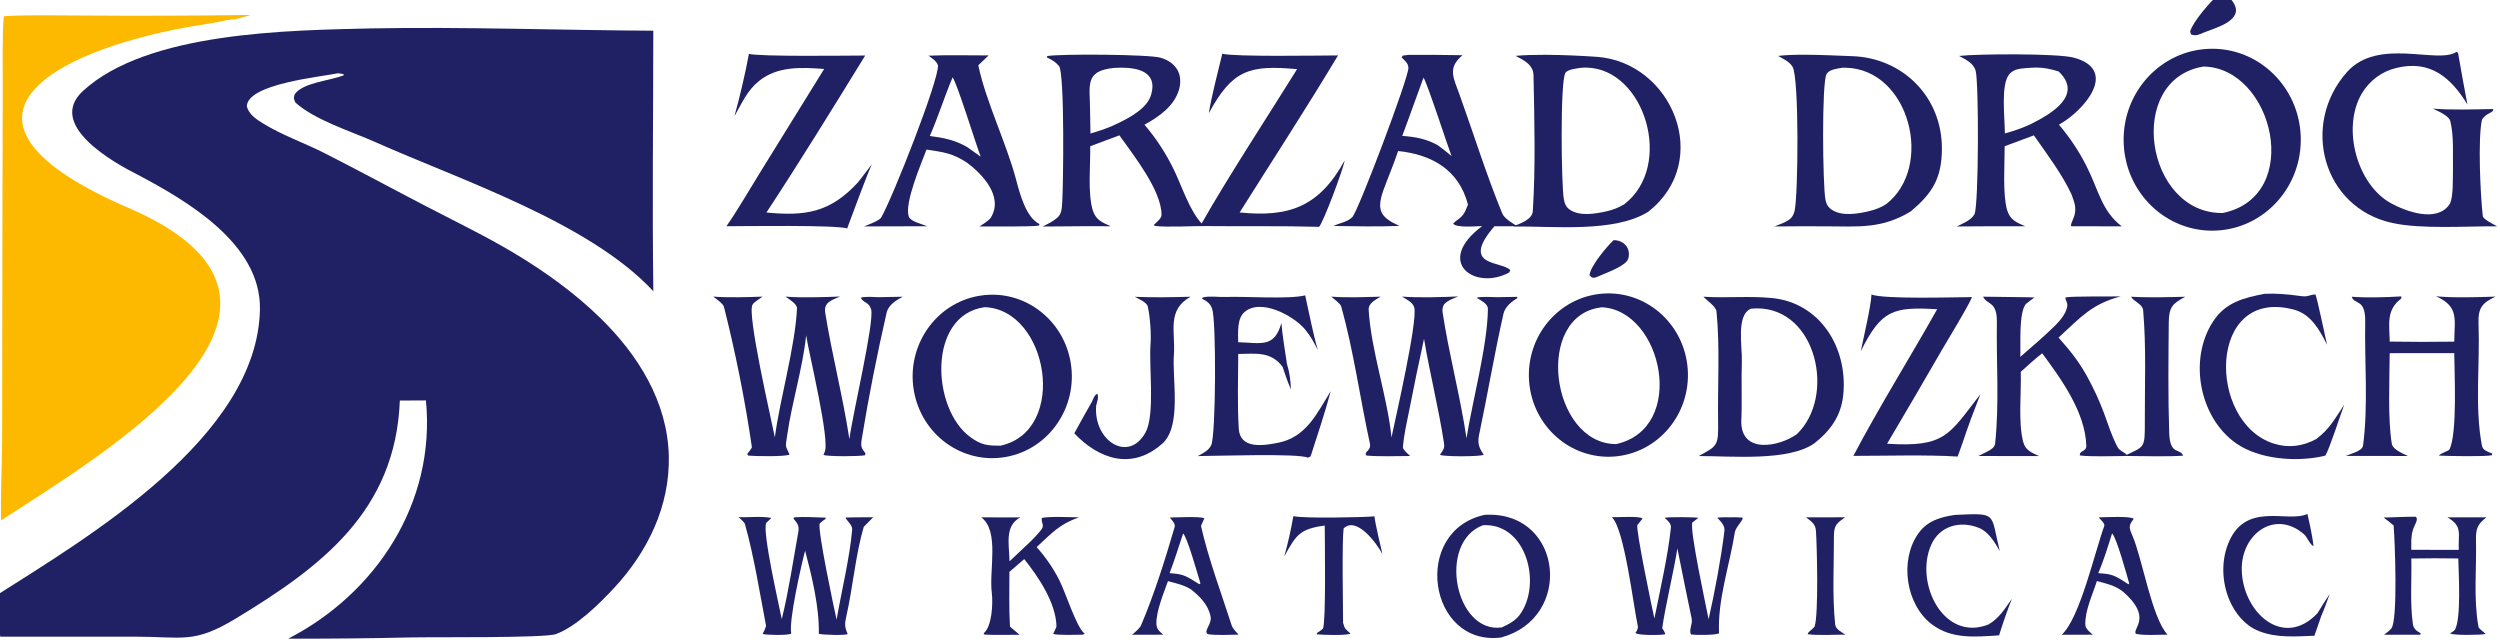
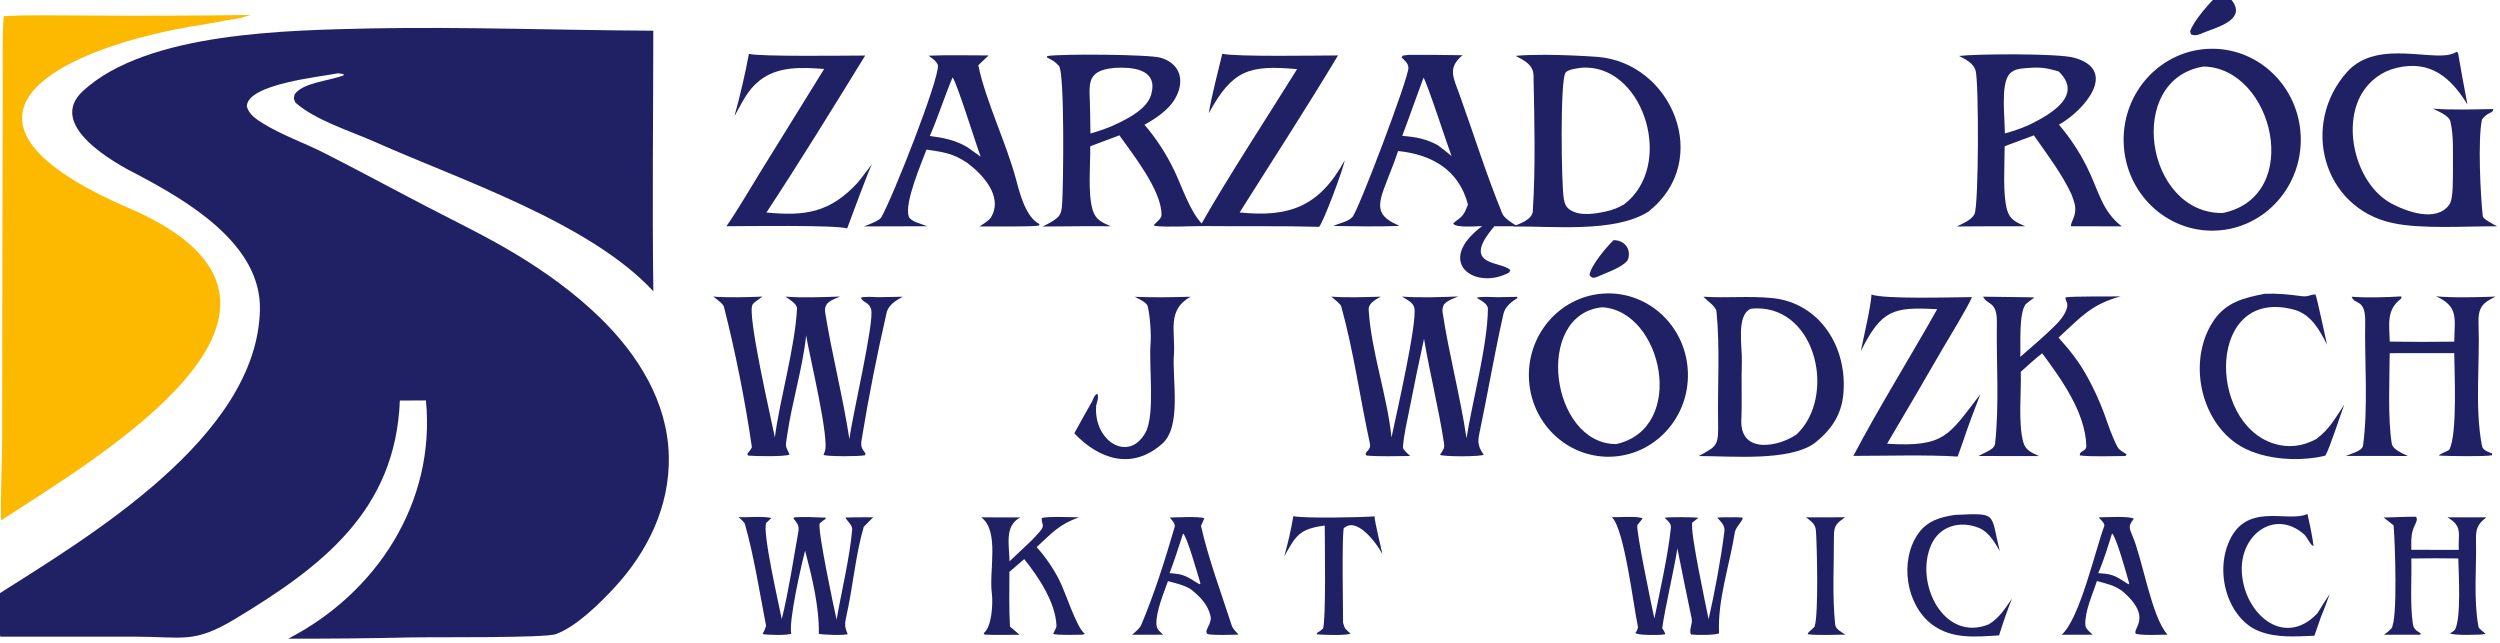
<svg xmlns="http://www.w3.org/2000/svg" xmlns:ns1="http://www.inkscape.org/namespaces/inkscape" xmlns:ns2="http://sodipodi.sourceforge.net/DTD/sodipodi-0.dtd" width="272.222" height="70" viewBox="0 0 72.025 18.521" version="1.1" id="svg1" xml:space="preserve" ns1:version="1.4 (86a8ad7, 2024-10-11)" ns2:docname="cooperation_2.svg">
  <ns2:namedview id="namedview1" pagecolor="#505050" bordercolor="#eeeeee" borderopacity="1" ns1:showpageshadow="0" ns1:pageopacity="0" ns1:pagecheckerboard="0" ns1:deskcolor="#505050" ns1:document-units="mm" ns1:zoom="2.1113215" ns1:cx="75.308284" ns1:cy="169.79887" ns1:window-width="2560" ns1:window-height="1387" ns1:window-x="-8" ns1:window-y="-8" ns1:window-maximized="1" ns1:current-layer="g1" showgrid="false" />
  <defs id="defs1">
    <linearGradient id="gradient_0" gradientUnits="userSpaceOnUse" x1="467.086" y1="164.599" x2="462.48" y2="160.297">
      <stop offset="0" stop-color="white" stop-opacity="0" id="stop49" />
      <stop offset="1" stop-color="#FFFDFD" stop-opacity="0.086" id="stop50" />
    </linearGradient>
  </defs>
  <g ns1:label="Warstwa 1" ns1:groupmode="layer" id="layer1" transform="translate(-6.0518061e-7,-8.996)">
    <g id="g1" transform="matrix(0.265,0,0,0.265,57.336,116.77)">
      <g id="g2" transform="matrix(0.28,0,0,0.288,-232.952,-626.329)">
        <path fill="#1f2164" d="m 203.141,773.346 c 36.289,-0.656 73.332,0.683 109.77,0.867 -0.028,32.559 -0.443,65.884 0.013,98.361 -24.769,-25.984 -74.942,-42.006 -107.894,-56.291 -9.53,-4.131 -23.434,-8.269 -31.107,-14.961 -0.757,-1.93 -0.719,-1.166 -0.271,-3.094 3.266,-4.542 13.761,-5.074 19.102,-7.213 l -0.192,-0.438 c -0.343,-0.065 -1.982,-0.324 -2.257,-0.268 -6.471,1.315 -35.115,3.973 -35.222,12.489 0.802,3.012 3.73,4.889 6.265,6.409 7.432,4.459 16.152,7.394 23.971,11.257 13.34,6.59 26.509,13.537 39.793,20.24 11.33,5.718 22.826,11.112 33.802,17.498 11.906,6.928 23.383,14.941 33.388,24.434 14.563,13.816 26.127,31.537 26.624,52.121 0.458,18.966 -8.26,36.216 -21.171,49.739 -5.78,6.053 -14.672,14.612 -22.636,17.491 -4.32,1.562 -47.733,1.064 -56.491,1.266 -15.823,0.346 -31.648,0.502 -47.475,0.465 34.001,-17.029 57.352,-51.168 53.467,-89.937 l -10.125,0.049 c -1.672,41.641 -30.328,62.671 -63.836,82.366 -16.227,9.539 -20.561,6.769 -38.886,6.764 l -52.448,0.01 C 59.023,997.798 58.204,992.89 57.946,987.321 93.175,965.499 159.332,927.678 160.169,879.34 160.597,854.584 131.692,838.371 112.876,828.654 103.531,824.121 77.163,809.805 91.417,797 116.494,774.472 171.945,774.098 203.141,773.346 Z" id="path2" style="stroke-width:1.473" />
        <path fill="#fcb900" d="m 61.91,768.671 c 9.08,-0.48 20.339,-0.193 29.558,-0.193 21.716,0.16 43.434,0.09 65.148,-0.211 -3.312,0.953 -5.441,1.67 -8.916,1.881 -3.189,0.809 -11.586,2.026 -14.711,2.545 -54.331,9.359 -102.522,35.439 -23.716,68.476 88.812,37.232 -12.498,94.218 -49.596,117.894 -0.32,-9.083 0.377,-20.817 0.394,-30.388 l 0.099,-77.473 0.126,-54.619 c 0.036,-7.3 -0.263,-20.873 0.424,-27.811 z" id="path3" style="stroke-width:1.473" />
        <path id="path4" style="fill:#1f2164;fill-opacity:1;stroke-width:1.473" d="m 917.354,781.036 c -19.061,0.467 -34.106,16.325 -33.537,35.352 0.569,19.026 16.533,33.959 35.588,33.291 18.915,-0.663 33.738,-16.455 33.174,-35.34 -0.564,-18.885 -16.303,-33.766 -35.225,-33.303 z m -2.537,6.703 c 27.098,0.402 39.084,48.975 7.477,55.291 -30.051,0.417 -38.005,-50.444 -7.477,-55.291 z" />
        <path id="path6" style="fill:#1f2164;fill-opacity:1;stroke-width:1.473" d="m 533.832,782.9 c -1.481,6.091 -4.34,16.581 -5.215,22.438 9.164,-16.482 15.888,-18.231 34.254,-16.609 -11.537,18.038 -26.373,40 -37.061,58.258 -4.707,-4.987 -7.465,-13.56 -10.625,-19.996 -3.075,-6.246 -6.965,-12.061 -11.564,-17.291 5.518,-2.982 11.516,-6.911 13.408,-13.268 0.704,-2.366 0.694,-4.993 -0.502,-7.203 -1.366,-2.521 -3.926,-4.03 -6.615,-4.814 -4.394,-1.282 -38.913,-1.526 -44.082,-0.629 l -0.029,0.564 c 1.78,0.816 3.154,1.562 4.475,3.029 0.05,0.055 0.1,0.109 0.148,0.164 2.245,2.517 1.692,45.515 1.242,51.613 -0.156,2.105 -0.168,4.167 -1.902,5.654 -1.646,1.411 -3.76,2.378 -5.691,3.328 l 16.145,-0.125 10.293,0.018 c -3.264,-1.419 -5.842,-2.355 -6.996,-6.102 -1.97,-6.404 -0.853,-17.041 -0.955,-24.1 l 11.32,-4.123 c 4.834,6.719 16.556,20.872 16.346,30.121 -0.028,1.275 -1.849,2.611 -2.926,3.654 l 0.295,0.432 c 5.095,0.584 14.247,-0.004 19.703,0.053 14.681,0.153 29.449,-0.123 44.125,0.287 1.781,-1.981 9.47,-22.008 9.916,-25.041 -9.931,17.59 -21.681,21.492 -40.768,19.615 12.568,-19.437 26.139,-39.691 38.201,-59.283 -7.137,0.029 -40.443,0.581 -44.939,-0.645 z m -39.457,5.271 c 6.198,-0.035 14.449,1.332 11.859,10.115 -1.498,5.081 -7.839,8.458 -12.436,10.65 -3.194,1.627 -7.706,3.142 -11.158,4.084 0.012,-2.724 -0.136,-5.479 -0.135,-8.193 0.006,-9.877 -2.461,-15.454 9.375,-16.574 0.764,-0.045 1.609,-0.077 2.494,-0.082 z" />
        <path id="path8" style="fill:#1f2164;fill-opacity:1;stroke-width:1.473" d="m 659.254,783.31 c -4.178,-0.014 -8.194,0.093 -11.551,0.393 3.047,1.566 6.888,3.267 6.969,7.297 0.342,16.993 0.843,34.4 -0.275,51.346 -0.211,3.197 -5.014,4.689 -7.684,5.766 15.582,-0.153 39.428,2.444 52.516,-5.562 25.277,-19.272 9.167,-56.523 -20.031,-58.482 -5.567,-0.374 -12.98,-0.733 -19.943,-0.756 z m 16.037,4.834 c 22.567,0.419 34.072,37.084 14.598,51.604 -2.241,1.297 -4.507,2.143 -7.043,2.688 -4.187,0.899 -10.285,1.9 -14.059,-0.65 -1.512,-1.022 -2.005,-2.261 -2.334,-3.98 -0.978,-5.111 -1.489,-44.859 0.633,-47.717 0.996,-1.342 4.463,-1.619 5.988,-1.869 0.75,-0.064 1.489,-0.088 2.217,-0.074 z" />
-         <path id="path10" style="fill:#1f2164;fill-opacity:1;stroke-width:1.473" d="m 760.118,783.282 c -3.898,-0.014 -7.592,0.095 -10.473,0.441 1.84,1.029 4.272,2.108 5.457,3.883 0.047,0.069 0.093,0.138 0.139,0.207 2.606,3.959 2.206,48.135 0.836,54.277 -0.361,1.614 -1.024,2.746 -2.443,3.666 -1.556,1.008 -3.669,1.644 -5.398,2.346 6.615,-0.064 13.232,-0.08 19.848,-0.047 12.736,0.048 21.843,1.055 33.117,-5.66 8.179,-6.696 11.921,-12.297 12.043,-23.33 0.222,-19.846 -15.265,-34.594 -34.76,-35.24 -4.807,-0.159 -11.869,-0.52 -18.365,-0.543 z m 15.662,4.9 c 24.977,0.451 34.504,37.434 15.854,51.473 -2.01,1.299 -4.299,2.122 -6.621,2.662 -4.28,0.995 -10.47,2.047 -14.387,-0.441 -1.554,-0.988 -2.218,-2.09 -2.592,-3.855 -1.068,-5.058 -1.53,-44.587 0.459,-47.516 1.193,-1.758 4.173,-1.967 6.086,-2.314 0.404,-0.011 0.805,-0.015 1.201,-0.008 z" />
-         <path id="path12" style="fill:#1f2164;fill-opacity:1;stroke-width:1.473" d="m 443.942,873.868 c -1.552,0.03 -3.122,0.179 -4.699,0.451 -16.82,2.902 -28.096,18.866 -25.189,35.656 2.907,16.791 18.9,28.049 35.719,25.146 16.82,-2.903 28.098,-18.867 25.189,-35.656 -2.634,-15.217 -16.016,-25.89 -31.02,-25.598 z m -2.402,4.713 c 24.682,0.768 32.7,46.504 6.266,52.268 -5.088,0.032 -7.535,-0.156 -11.936,-3.324 -14.936,-10.749 -16.541,-45.926 5.67,-48.943 z" />
        <path id="path14" style="fill:#1f2164;fill-opacity:1;stroke-width:1.473" d="m 683.123,873.386 c -0.528,0.011 -1.058,0.036 -1.59,0.074 -16.99,1.224 -29.779,15.95 -28.586,32.912 1.195,16.963 15.922,29.756 32.916,28.596 17.038,-1.164 29.895,-15.911 28.697,-32.918 -1.16,-16.476 -15.082,-29.012 -31.438,-28.664 z m -1.83,5.23 c 23.486,1.203 33.202,45.678 5.469,51.645 -25.484,-0.003 -32.106,-48.922 -5.469,-51.645 z" />
        <path id="path16" style="fill:#1f2164;fill-opacity:1;stroke-width:1.473" d="m 720.637,874.626 0.178,0.186 c 1.204,1.252 4.716,3.526 4.906,5.389 1.391,13.64 0.403,27.914 0.629,41.695 0.149,9.068 -0.306,9.065 -7.537,12.881 12.742,-0.012 35.03,2.085 44.971,-4.855 6.235,-4.772 10.343,-10.357 11.162,-18.27 1.837,-17.739 -8.976,-34.732 -27.652,-36.521 -9.091,-0.871 -17.832,0.08 -26.656,-0.504 z m 20.801,4.408 c 23.291,-0.033 30.721,33.394 15.451,47.51 -6.791,4.683 -21.661,7.638 -21.543,-4.938 0.367,-7.418 -0.049,-15.109 0.225,-22.471 0.211,-5.657 -2.341,-17.627 3.564,-19.992 0.784,-0.072 1.551,-0.108 2.303,-0.109 z" />
        <path id="path18" style="fill:#1f2164;fill-opacity:1;stroke-width:1.473" d="m 842.514,783.138 c -9.427,-0.058 -18.98,0.188 -22.615,0.596 2.425,1.272 5.514,2.62 6.416,5.457 1.302,4.095 1.263,51.238 -0.443,54.318 -1.229,2.217 -4.675,3.57 -6.838,4.602 8.852,-0.081 17.703,-0.109 26.555,-0.082 -3.269,-1.403 -5.905,-2.354 -7.029,-6.121 -1.796,-6.016 -0.918,-17.396 -0.949,-24.082 l 11.344,-4.111 c 4.871,6.791 11.19,14.948 14.67,22.41 1.017,2.924 1.811,4.38 1.193,7.363 -0.358,1.729 -2.196,4.553 -1.146,4.557 5.035,0.02 14.688,-0.021 19.398,0.008 -7.828,-5.778 -9.042,-13.851 -13.611,-22.592 -2.938,-5.675 -6.557,-10.971 -10.775,-15.773 9.794,-5.295 23.47,-20.715 5.693,-25.318 -3.132,-0.811 -12.434,-1.173 -21.861,-1.23 z m 7.648,4.996 c 2.886,0.02 4.947,0.474 8.391,1.447 9.452,8.688 -2.315,15.678 -9.742,19.361 -3.231,1.682 -7.603,3.131 -11.123,4.055 0.021,-6.048 -1.707,-18.495 1.773,-22.412 1.907,-2.147 4.711,-2.071 7.459,-2.328 1.227,-0.087 2.28,-0.13 3.242,-0.123 z" />
        <path id="path20" style="fill:#1f2164;fill-opacity:1;stroke-width:1.473" d="m 606.246,783.331 -2.332,0.268 -0.48,0.711 c 1.207,1.127 2.598,2.147 2.67,3.918 0.146,3.592 -19.382,53.863 -21.75,56.305 -1.876,1.934 -5.004,2.239 -7.344,3.395 8.136,0.113 17.488,0.304 25.59,-0.027 -7.289,-3.223 -9.092,-5.787 -6.076,-13.838 1.808,-4.824 3.934,-9.539 5.568,-14.434 12.963,1.294 23.611,7.005 27.137,20.229 -1.37,3.325 -1.735,4.225 -4.771,6.262 l -0.99,0.887 c 1.039,1.722 9.074,0.996 11.291,0.949 -18.756,13.593 -2.78,24.542 10.479,17.521 l 0.418,-0.865 c -2.995,-3.538 -19.86,-1.103 -6.178,-16.566 l 8.879,-0.033 c -1.758,-1.07 -5.018,-2.917 -5.822,-4.824 -6.14,-14.537 -11,-29.733 -16.475,-44.562 -2.458,-6.658 -4.926,-10.349 1.064,-15.164 -6.959,-0.123 -13.917,-0.168 -20.877,-0.129 z m 5.705,8.633 c 1.067,0.906 9.447,25.859 10.893,29.594 -1.637,-1.442 -3.489,-2.762 -5.248,-4.062 -4.547,-2.512 -8.861,-3.2 -13.895,-3.58 2.813,-7.209 5.461,-14.678 8.25,-21.951 z" />
        <path fill="#1f2164" d="m 640.754,874.805 7.576,-0.122 0.087,0.481 c -2.231,1.277 -4.79,3.266 -5.398,5.877 -3.518,15.082 -6.16,30.44 -9.447,45.588 -0.71,3.272 -0.096,5.073 1.792,7.633 -0.972,0.791 -15.815,0.799 -17.001,0.049 1.168,-1.858 1.898,-2.227 1.546,-4.472 -2.051,-13.028 -5.505,-26.347 -7.747,-39.306 -1.989,8.84 -3.876,17.703 -5.664,26.586 -0.933,4.518 -2.182,9.751 -2.527,14.366 -0.063,0.851 2.097,2.622 2.819,3.278 -5.144,0.035 -11.971,0.264 -16.966,-0.169 -1.298,-1.516 1.971,-1.647 1.31,-4.6 -3.834,-17.134 -6.299,-34.843 -11.115,-51.703 -0.28,-0.978 -3.01,-2.951 -3.874,-3.696 5.668,0.476 13.405,0.173 19.203,0.021 -1.961,1.102 -4.831,2.472 -4.678,4.956 0.955,15.585 7.283,32.804 8.859,48.182 1.675,-7.742 10.174,-43.736 8.845,-49.019 -0.502,-1.996 -3.184,-3.198 -4.812,-4.152 6.38,0.486 15.532,0.226 21.897,-0.056 -1.918,0.775 -4.176,1.498 -5.528,3.024 -0.548,0.905 -0.713,1.949 -0.553,2.983 2.466,15.884 6.866,31.657 9.285,47.538 2.125,-13.383 8.196,-35.084 8.303,-48.886 0.015,-1.88 -2.766,-3.169 -4.33,-4.118 0.887,-0.609 6.632,-0.287 8.12,-0.261 z" id="path22" style="fill:#1f2164;fill-opacity:1;stroke-width:1.473" />
        <path fill="#1f2164" d="m 389.048,928.411 c 1.02,-8.419 9.777,-44.241 8.437,-48.984 -0.803,-2.839 -2.919,-2.325 -4.024,-4.375 1.108,-0.615 5.267,-0.289 6.794,-0.244 l 9.521,-0.174 c -2.44,1.245 -5.575,3.073 -6.271,6.015 -3.713,15.708 -6.982,31.767 -9.661,47.685 -0.458,2.728 -0.171,3.493 1.454,5.426 l -0.193,0.724 c -2.456,0.455 -13.913,0.514 -16.116,-0.105 0.122,-0.355 0.23,-0.715 0.417,-1.042 2.294,-3.981 -6.031,-37.127 -7.162,-44.124 -1.301,12.361 -5.597,25.489 -7.382,37.9 -0.648,4.503 -0.822,3.34 0.946,7.067 -1.214,0.917 -13.872,0.659 -16.026,0.431 l -0.418,-0.584 c 0.281,-0.339 1.864,-2.295 1.815,-2.628 -2.617,-17.546 -6.369,-35.777 -10.853,-52.982 -0.306,-1.174 -3.132,-3.083 -4.174,-3.849 5.04,0.468 14.184,0.227 19.166,0.018 -1.167,0.927 -3.045,1.807 -3.872,3.015 -2.263,3.307 7.203,43.009 8.656,50.122 1.924,-14.347 7.866,-34.073 8.606,-48.661 0.084,-1.657 -2.969,-3.443 -4.5,-4.478 5.739,0.514 15.407,0.189 21.228,-0.022 -3.029,1.29 -6.434,2.117 -5.789,6.031 2.636,15.997 6.897,31.803 9.4,47.817 z" id="path23" style="stroke-width:1.473" />
-         <path id="path24" style="fill:#1f2164;fill-opacity:1;stroke-width:1.473" d="m 637.106,956.917 c -0.458,0.007 -0.924,0.025 -1.395,0.053 -28.539,6.021 -21.943,49.738 6.377,46.305 28.099,-7.413 23.9,-46.812 -4.982,-46.357 z m -1.291,3.943 c 16.194,-0.21 22.102,22.242 13.602,33.719 -1.808,2.441 -4.352,3.658 -7.082,4.895 -18.127,2.388 -25.093,-32.101 -7.299,-38.586 0.262,-0.015 0.522,-0.024 0.779,-0.027 z" />
        <path fill="#1f2164" d="m 1013.051,782.193 0.604,0.377 c 1.145,6.516 2.362,13.02 3.647,19.51 -6.478,-10.285 -14.507,-16.922 -27.611,-13.813 -5.577,1.29 -10.402,4.76 -13.396,9.632 -7.956,13.082 -1.792,34.537 11.385,41.484 5.662,2.985 17.539,7.369 22.565,0.501 1.715,-2.343 1.322,-10.198 1.434,-13.178 -0.097,-5.791 0.399,-12.566 -1.002,-18.261 -0.52,-2.204 -4.945,-3.933 -6.813,-4.819 7.156,0.571 16.201,0.276 23.442,0.156 0.175,1.654 -2.584,1.149 -4.385,4.069 -1.601,7.295 -0.601,28.291 0.342,36.366 0.136,1.167 4.279,3.164 5.568,3.828 -12.229,-0.067 -29.375,1.144 -40.701,-1.253 -27.016,-5.719 -35.669,-37.188 -17.623,-56.945 12.038,-13.179 35.033,-2.985 42.385,-7.551 z" id="path26" style="fill:#1f2164;fill-opacity:1;stroke-width:1.473" />
        <path fill="#1f2164" d="m 1005.093,874.465 c 6.697,0.643 16.35,0.351 23.134,0.12 -5.057,2.36 -6.864,4.088 -6.62,10.232 0.595,14.974 -1.535,31.342 1.304,46 0.361,1.865 2.381,2.327 3.968,3.021 l -0.019,0.633 c -2.92,0.59 -17.13,0.308 -20.677,0.144 1.043,-1.086 3.794,-1.736 4.102,-2.301 3.18,-5.847 1.921,-29.732 1.892,-36.396 l -25.059,0.024 c -0.05,9.491 -0.787,24.868 0.819,34.223 0.362,2.112 4.195,3.626 6.253,4.59 l -24.078,-0.032 c 1.186,-0.417 2.365,-0.855 3.535,-1.318 1.17,-0.471 2.95,-1.307 3.122,-2.579 2.058,-15.129 0.55,-31.379 0.834,-46.639 0.171,-9.113 -4.217,-6.344 -5.233,-9.551 5.705,0.444 13.579,0.217 19.251,-0.13 l 0.009,0.785 c -5.945,4.331 -4.629,9.577 -4.5,16.281 8.35,0.137 16.701,0.144 25.05,0.022 0.099,-8.661 1.861,-13.235 -7.085,-17.129 z" id="path29" style="fill:#1f2164;fill-opacity:1;stroke-width:1.473" />
        <path id="path27" style="fill:#1f2164;fill-opacity:1;stroke-width:1.473" d="m 431.366,783.476 c -4.064,-0.019 -8.105,0.002 -11.602,0.17 1.506,1.087 3.07,1.947 3.676,3.664 0.332,5.714 -17.671,50.103 -22.07,57.451 -0.667,1.114 -5.083,2.754 -6.668,3.328 l 24.574,-0.066 c -2.144,-0.847 -6.55,-1.791 -7.195,-3.703 -1.746,-5.176 5.021,-20.283 6.898,-25.238 6.468,0.958 10.072,1.311 15.775,4.98 5.907,4.278 14.239,12.758 9.197,20.717 -0.666,1.051 -3.246,2.61 -4.375,3.336 4.002,-0.041 20.447,0.182 23.111,-0.352 l 0.146,-0.553 c -5.295,-2.63 -7.594,-11.418 -9.113,-16.965 -3.729,-13.614 -11.749,-29.479 -14.625,-42.984 l 4,-3.717 c -3.581,0.008 -7.666,-0.05 -11.73,-0.068 z m -2.248,8.35 c 1.787,2.331 8.972,25.007 10.895,29.93 l -5.383,-3.713 c -4.781,-2.626 -9.1,-3.415 -14.355,-4.09 3.138,-6.982 5.691,-14.871 8.844,-22.127 z" />
        <path fill="#1f2164" d="m 350.028,782.957 c 4.509,1.102 38.094,0.643 45.156,0.626 -12.247,19.353 -25.547,40.352 -38.351,59.258 14.905,1.396 24.684,0.155 35.588,-11.437 l 5.359,-6.758 c -1.787,3.548 -8.021,20.134 -9.596,24.202 -4.46,-1.364 -39.635,-0.837 -46.886,-0.826 4.078,-5.623 9.387,-14.529 13.229,-20.549 l 24.716,-38.818 c -8.61,-0.624 -17.999,-1.156 -25.227,4.484 -4.694,3.662 -6.711,8.439 -9.624,13.38 1.993,-6.783 4.346,-16.653 5.636,-23.562 z" id="path30" style="fill:#1f2164;fill-opacity:1;stroke-width:1.473" ns2:nodetypes="cccccccccccc" />
        <path fill="#1f2164" d="m 843.685,897.336 c 4.591,-3.897 9.458,-7.896 13.783,-12.073 1.772,-1.71 4.635,-5.106 4.473,-7.761 -0.059,-0.971 -0.728,-1.39 -0.737,-2.59 2.079,-0.546 17.894,-0.296 21.452,-0.419 -11.475,3.039 -15.445,7.85 -24.127,15.575 4.606,5.055 7.657,8.665 11.121,14.7 2.487,4.379 4.647,8.936 6.467,13.63 1.649,4.329 3.063,8.847 5.291,12.922 0.734,1.343 2.331,1.928 3.573,2.832 l -0.477,0.608 c -4.18,0.029 -13.959,0.334 -17.681,-0.219 -0.326,-1.867 2.567,-1.328 2.494,-3.667 -0.39,-12.814 -10.091,-25.616 -17.144,-34.899 -2.875,2.189 -5.581,4.618 -8.302,6.995 0.245,8.099 -1.074,19.196 0.978,26.599 0.862,3.109 3.371,3.966 6.125,5.21 l -23.587,-0.012 c 1.17,-0.551 2.334,-1.114 3.489,-1.694 1.305,-0.659 2.86,-1.516 3.026,-3.002 1.669,-14.987 0.439,-30.693 0.684,-45.771 0.133,-8.193 -3.851,-6.452 -5.337,-9.683 2.092,0.085 19.558,0.15 19.901,0.321 -0.471,0.328 -3.103,2.201 -3.312,2.452 -2.811,3.373 -1.949,15.212 -2.154,19.944 z" id="path31" style="fill:#1f2164;fill-opacity:1;stroke-width:1.473" />
-         <path id="path32" style="fill:#1f2164;fill-opacity:1;stroke-width:1.473" d="m 566.014,874.11 c -6.145,1.554 -23.606,0.32 -30.938,0.615 -2.64,0.107 -6.15,-0.479 -8.799,0.166 l -0.299,0.521 c 1.898,0.881 3.183,1.768 3.918,3.791 1.64,4.511 1.451,47.584 -0.342,51.42 -0.965,2.062 -3.317,3.133 -5.234,4.162 6.549,-0.015 39.238,-1.111 42.686,0.605 0.778,-0.308 1.033,-0.22 1.307,-1.053 2.525,-7.671 5.528,-16.322 7.625,-24.068 -5.378,8.466 -9.538,17.417 -20.48,19.506 -5.54,1.057 -14.764,2.544 -15.234,-5.367 -0.555,-9.38 -0.257,-18.808 -0.195,-28.164 6.838,-0.081 12.631,-1.065 17.213,4.84 1.061,3.127 1.873,5.508 3.252,8.533 -0.161,-3.518 -0.512,-6.274 -1.557,-9.637 -0.725,-4.79 -1.762,-10.715 -2.158,-15.443 -2.705,9.637 -8.179,7.466 -16.773,7.271 -0.049,-3.71 -0.486,-8.915 2.455,-11.393 6.315,-5.319 19.11,1.377 23.545,6.604 2.256,2.66 3.465,4.935 4.936,7.76 -2.024,-6.756 -3.327,-13.788 -4.926,-20.67 z" />
        <path fill="#1f2164" d="m 785.904,873.806 c 5.035,1.825 31.955,1.01 39.046,0.967 -2.195,4.707 -8.63,14.815 -11.489,19.595 -7.102,11.961 -14.27,23.882 -21.504,35.763 22.625,1.381 23.95,-3.305 36.217,-18.688 -2.552,6.352 -4.753,12.053 -6.971,18.525 l -1.842,5.001 c -11.702,-0.73 -28.31,-0.261 -40.488,-0.255 9.605,-17.833 22.207,-37.492 32.534,-55.36 -17.181,-0.961 -21.645,0.259 -29.655,15.841 1.051,-5.101 3.935,-16.827 4.152,-21.387 z" id="path33" style="fill:#1f2164;fill-opacity:1;stroke-width:1.473" />
        <path fill="#1f2164" d="m 938.533,873.529 c 4.71,-0.213 9.204,0.201 13.869,0.833 3.227,0.438 3.091,-0.383 5.886,-0.606 0.768,1.844 3.806,16.131 4.504,19.021 -2.823,-5.491 -6.24,-11.523 -12.751,-13.24 -33.764,-8.9 -33.944,42.62 -7.887,50.553 5.721,1.741 11.243,1.013 16.474,-1.752 5.233,-3.833 7.233,-7.764 10.826,-12.92 -1.634,4.2 -5.572,16.302 -7.304,19.171 -0.39,0.109 -0.782,0.206 -1.179,0.291 -10.312,2.154 -24.44,1.163 -33.362,-4.823 -14.317,-9.602 -18.719,-31.566 -9.169,-45.942 4.949,-7.45 11.94,-9.025 20.091,-10.587 z" id="path34" style="fill:#1f2164;fill-opacity:1;stroke-width:1.473" />
        <path fill="#1f2164" d="m 346.007,957.875 c 3.675,0.085 9.349,-0.467 12.743,0.286 l -1.998,1.846 c -1.587,3.371 4.89,30.696 6.031,36.322 2.549,-9.886 4.538,-22.557 6.409,-32.786 0.492,-2.691 -0.439,-3.38 -1.898,-5.22 l 0.43,-0.425 c 3.686,-0.249 8.289,0.009 12.058,0.131 l 0.086,0.421 c -1.049,0.654 -1.438,0.96 -2.366,1.777 -0.869,2.472 5.515,31.828 6.574,36.327 1.772,-10.165 5.188,-23.699 6.051,-34.108 0.137,-1.656 -2.394,-3.534 -2.592,-4.457 l 3.968,-0.088 6.766,-0.006 -3.655,3.607 c -3.138,10.322 -4.274,23.178 -6.785,33.868 -0.617,2.626 -0.667,3.933 0.479,6.423 l 0.086,0.184 c -0.961,0.576 -9.889,0.303 -11.227,-0.1 0.239,-9.995 -2.695,-21.707 -5.317,-31.396 -1.538,5.685 -6.446,26.68 -5.381,31.336 -1.36,0.711 -9.36,0.548 -11.118,0.135 0.667,-1.213 0.894,-1.738 1.342,-3.049 -2.356,-11.921 -4.762,-26.668 -8.191,-38.38 -0.248,-0.842 -1.743,-2.058 -2.494,-2.645 z" id="path35" style="fill:#1f2164;fill-opacity:1;stroke-width:1.473" />
        <path fill="#1f2164" d="m 685.072,957.851 c 2.341,0.097 10.737,-0.531 11.961,0.515 l -2.045,2.464 c -0.53,2.201 5.655,31.099 6.617,35.286 2.132,-10.399 5.244,-23.499 6.406,-34.196 0.186,-1.708 -1.186,-2.704 -2.435,-3.833 1.218,-0.349 11.696,-0.303 13.122,0.021 l -2.4,1.799 c -0.887,3.47 5.213,30.828 6.358,36.468 2.343,-9.984 4.843,-23.003 6.138,-33.24 0.268,-2.121 -1.316,-3.559 -2.742,-5.024 0.893,-0.305 3.847,-0.209 4.952,-0.208 1.789,-0.038 3.001,-0.041 4.793,0.107 0.687,0.698 -2.624,3.499 -2.951,5.522 -2.027,12.517 -6.773,25.489 -6.128,38.137 -1.233,0.793 -9.077,0.701 -10.876,0.465 -0.987,-1.638 0.694,-3.904 0.24,-5.983 -1.917,-8.788 -3.731,-17.728 -5.552,-26.524 -1.242,7.98 -4.625,21.553 -5.892,30.117 -0.004,0.028 1.012,1.341 1.213,2.302 -0.517,0.09 -1.037,0.155 -1.56,0.194 -1.823,0.125 -8.991,0.252 -10.079,-0.686 0.563,-0.652 1.143,-1.734 0.955,-2.582 -1.708,-7.693 -5.175,-36.343 -9.953,-40.989 z" id="path36" style="fill:#1f2164;fill-opacity:1;stroke-width:1.473" />
        <path id="path37" style="fill:#1f2164;fill-opacity:1;stroke-width:1.473" d="m 521.526,874.638 c -6.953,0.181 -14.726,0.338 -21.688,0.021 1.31,0.657 4.714,2.133 5.043,3.609 0.925,3.742 1.399,10.618 1.09,14.301 -0.69,8.202 1.835,26.558 -1.941,33.291 -6.531,11.643 -20.308,3.238 -19.166,-10.115 0.449,-1.921 1.044,-2.908 0.471,-4.502 -1.146,0.495 -1.52,1.748 -2.055,2.912 -2.35,3.991 -4.655,8.008 -6.918,12.049 9.577,9.739 22.235,14.04 34.066,3.994 7.775,-6.601 3.887,-24.32 4.619,-33.729 0.66,-8.491 -2.9,-16.835 6.479,-21.832 z" />
        <path fill="#1f2164" d="m 1024.667,957.919 c -3.485,2.604 -4.156,4.306 -4.046,8.754 0.265,10.686 -1.017,22.09 0.971,32.562 0.155,0.816 2.063,1.915 2.771,2.685 -1.528,0.464 -12.801,0.593 -13.798,-0.188 0.348,-0.212 1.672,-1.076 1.812,-1.297 2.63,-4.138 1.456,-22.022 1.373,-26.998 -6.078,-0.099 -12.157,-0.094 -18.235,0.015 0.2,7.93 -0.561,16.961 0.61,24.747 0.293,1.946 1.459,2.548 3.091,3.539 l -0.336,0.498 -13.947,-0.016 c 0.947,-0.699 2.035,-1.435 2.804,-2.326 2.624,-3.046 1.388,-33.349 0.902,-38.929 -1.272,-1.064 -2.568,-2.004 -3.9,-2.987 4.097,-0.031 8.609,-0.356 12.555,-0.287 1.073,1.128 -0.492,2.846 -1.183,5.023 -0.778,2.45 -0.604,4.899 -0.604,7.458 l 18.431,0.024 c -0.317,-6.149 1.644,-8.869 -4.438,-12.292 z" id="path38" style="fill:#1f2164;fill-opacity:1;stroke-width:1.473" />
        <path fill="#1f2164" d="m 451.221,974.514 8.406,-7.717 c 1.139,-1.06 2.095,-2.137 3.1,-3.234 2.571,-2.807 0.893,-2.681 0.986,-5.367 2.044,-0.74 11.797,-0.312 14.46,-0.277 -7.644,2.597 -10.563,5.988 -16.422,11.226 3.414,3.704 6.336,7.829 8.694,12.276 2.708,5.142 6.61,17.731 9.87,20.343 l 0.118,0.093 -0.75,0.349 c -1.948,0.018 -10.309,0.308 -11.512,-0.331 0.268,-0.609 1.298,-2.455 1.286,-2.862 -0.273,-8.961 -7.085,-18.725 -12.531,-25.337 l -5.748,4.818 c -0.018,6.676 -0.193,14.055 0.217,20.667 l 3.731,3.085 c -4.594,-0.043 -8.949,0.174 -13.593,-0.065 l -0.383,-0.489 c 3.274,-2.42 3.7,-11.459 3.188,-15.257 -1.136,-8.439 3.088,-23.344 -4.096,-28.516 l 15.188,0.019 c -6.26,3.161 -4.323,10.316 -4.208,16.576 z" id="path39" style="fill:#1f2164;fill-opacity:1;stroke-width:1.473" />
        <path id="path40" style="fill:#1f2164;fill-opacity:1;stroke-width:1.473" d="m 520.381,957.819 c -2.795,0.023 -5.66,0.143 -6.91,0.172 0.824,1.039 2.234,2.328 1.861,3.578 -3.641,12.184 -7.955,25.474 -13.041,37.109 -0.488,1.116 -2.654,2.877 -3.494,3.564 l 12.117,-0.031 c -1.512,-1.319 -2.597,-2.042 -2.656,-4.098 -0.137,-4.772 2.802,-11.507 4.48,-16.111 3.228,0.832 5.974,1.379 8.877,3.061 3.412,2.647 6.514,5.562 7.619,9.977 0.816,3.259 -2.847,5.586 -1.088,6.969 3.318,0.49 8.52,0.248 12.029,0.18 -0.75,-0.735 -2.311,-2.35 -2.625,-3.295 -3.972,-11.961 -9.186,-25.555 -11.984,-37.748 0.454,-0.966 0.892,-1.939 1.314,-2.918 -0.978,-0.358 -3.705,-0.431 -6.5,-0.408 z m -1.764,6.211 c 1.504,0.975 5.92,16.283 6.748,18.857 l -0.475,0.262 -2.002,-1.209 c -3.81,-2.333 -5.045,-2.617 -9.521,-2.977 1.839,-4.593 3.618,-10.198 5.25,-14.934 z" />
        <path id="path42" style="fill:#1f2164;fill-opacity:1;stroke-width:1.473" d="m 881.368,957.763 c -2.987,5.5e-4 -6.125,0.149 -7.285,0.172 0.638,0.676 2.549,2.338 2.219,3.209 -3.588,9.467 -9.578,35.177 -16.576,41.098 l 12.113,-0.029 c -1.048,-0.899 -2.811,-2.21 -2.889,-3.568 -0.304,-5.279 2.791,-11.506 4.479,-16.684 3.807,1.008 6.803,1.572 10.035,3.914 11.777,9.838 3.609,14.008 5.072,16.006 2.83,0.683 9.085,0.347 12.311,0.32 -6.194,-6.63 -9.66,-28.349 -13.611,-37.332 -1.385,-3.146 -1.582,-3.807 0.51,-6.385 -0.555,-0.573 -3.39,-0.721 -6.377,-0.721 z m -2.061,6.232 c 1.634,1.135 5.881,16.159 6.668,18.875 l -0.305,0.312 -2.531,-1.584 c -3.695,-2.198 -4.85,-2.294 -9.201,-2.627 2.07,-4.558 3.85,-10.223 5.369,-14.977 z" />
-         <path fill="#1f2164" d="m 886.735,874.625 c 6.503,0.402 14.51,0.174 21.03,0.012 -4.868,2.545 -6.381,3.789 -6.434,9.715 -0.124,13.899 -0.309,27.787 0.178,41.676 0.304,8.623 4.077,5.598 5.435,8.595 -5.692,0.471 -16.755,0.127 -22.837,0.118 7.896,-3.783 7.974,-2.623 7.934,-13.082 -0.052,-13.879 0.585,-28.078 -0.651,-41.871 -0.225,-2.513 -3.826,-3.318 -4.654,-5.163 z" id="path44" style="fill:#1f2164;fill-opacity:1;stroke-width:1.473" />
        <path fill="#1f2164" d="m 818.376,956.993 c 16.72,-0.718 13.62,-0.876 17.336,13.634 -1.954,-3.295 -4.317,-7.2 -7.964,-8.671 -7.278,-2.935 -15.385,-0.91 -18.691,6.408 -6.514,14.413 4.93,36.805 22.361,29.948 4.24,-2.516 6.107,-5.718 9.027,-9.682 -1.772,4.26 -3.601,9.446 -5.001,13.843 -8.952,0.511 -18.265,1.594 -26.091,-4.156 -10.097,-7.421 -12.658,-24.094 -5.307,-34.249 3.517,-4.856 8.587,-6.268 14.329,-7.076 z" id="path45" style="fill:#1f2164;fill-opacity:1;stroke-width:1.473" />
        <path id="path46" style="fill:#1f2164;fill-opacity:1;stroke-width:1.473" d="m 955.166,956.626 c -0.054,0.025 -0.108,0.049 -0.164,0.072 -7.757,3.365 -24.136,-5.061 -30.686,11.344 -2.674,6.698 -2.292,14.544 0.574,21.109 2.242,5.135 6.111,9.665 11.438,11.707 6.959,2.667 14.278,2.004 21.557,1.754 l 2.615,-7.322 c 1.22,-2.734 2.267,-5.644 3.326,-8.451 -1.678,2.419 -3.173,4.771 -4.74,7.254 -13.237,13.705 -29.101,-0.317 -29.412,-16.35 -0.262,-13.542 12.88,-22.918 24.125,-13.479 1.336,1.122 2.595,4.392 3.746,4.457 -0.405,-3.449 -1.541,-8.591 -2.379,-12.096 z" />
        <path fill="#1f2164" d="m 592.928,957.538 c 0.186,2.445 2.434,11.423 3.072,14.226 -2.251,-4.101 -10.006,-14.376 -15.059,-9.673 -0.676,5.183 -0.227,29.128 -0.211,35.667 0.83,2.648 0.687,1.981 2.861,4.014 -1.093,0.845 -11.354,0.514 -13.032,0.303 l -0.058,-0.449 c 1.104,-0.643 1.487,-0.88 2.438,-1.724 1.204,-2.997 0.676,-33.326 0.67,-38.895 -9.799,1.306 -11.1,3.59 -15.721,11.657 1.45,-5.001 2.63,-10.073 3.535,-15.199 4.022,0.902 26.898,0.478 31.504,0.072 z" id="path47" style="fill:#1f2164;fill-opacity:1;stroke-width:1.473" />
        <path fill="#1f2164" d="m 775.621,957.894 c -3.244,2.305 -4.302,2.979 -4.298,7.21 0.012,11.029 -0.675,22.383 0.486,33.335 0.181,1.708 2.671,2.969 4,3.738 -3.676,0.056 -11.366,0.366 -14.682,-0.152 0.203,-1.016 1.454,-1.425 2.683,-2.844 1.582,-4.459 0.944,-29.964 0.539,-36.125 -0.174,-2.653 -1.889,-3.683 -3.876,-5.139 z" id="path48" style="fill:#1f2164;fill-opacity:1;stroke-width:1.473" />
        <path fill="#1f2164" d="m 920.612,760.601 c 3.037,-0.012 4.307,0.612 5.901,3.142 4.184,6.643 -7.109,9.395 -11.542,11.149 -2.069,0.863 -3.044,1.397 -5.015,0.719 l -0.321,-1.092 c 0.946,-3.607 8.071,-11.545 10.978,-13.919 z" id="path49" style="fill:#1f2164;fill-opacity:1;stroke-width:1.473" />
        <path fill="#1f2164" d="m 685.775,853.277 c 3.838,-0.021 6.797,2.885 5.711,6.917 -0.725,2.689 -7.925,5.167 -10.683,6.346 -1.756,0.704 -3.25,1.744 -4.383,-0.108 0.426,-3.475 6.707,-10.738 9.356,-13.155 z" id="path50" style="fill:#1f2164;fill-opacity:1;stroke-width:1.473" />
      </g>
    </g>
  </g>
</svg>